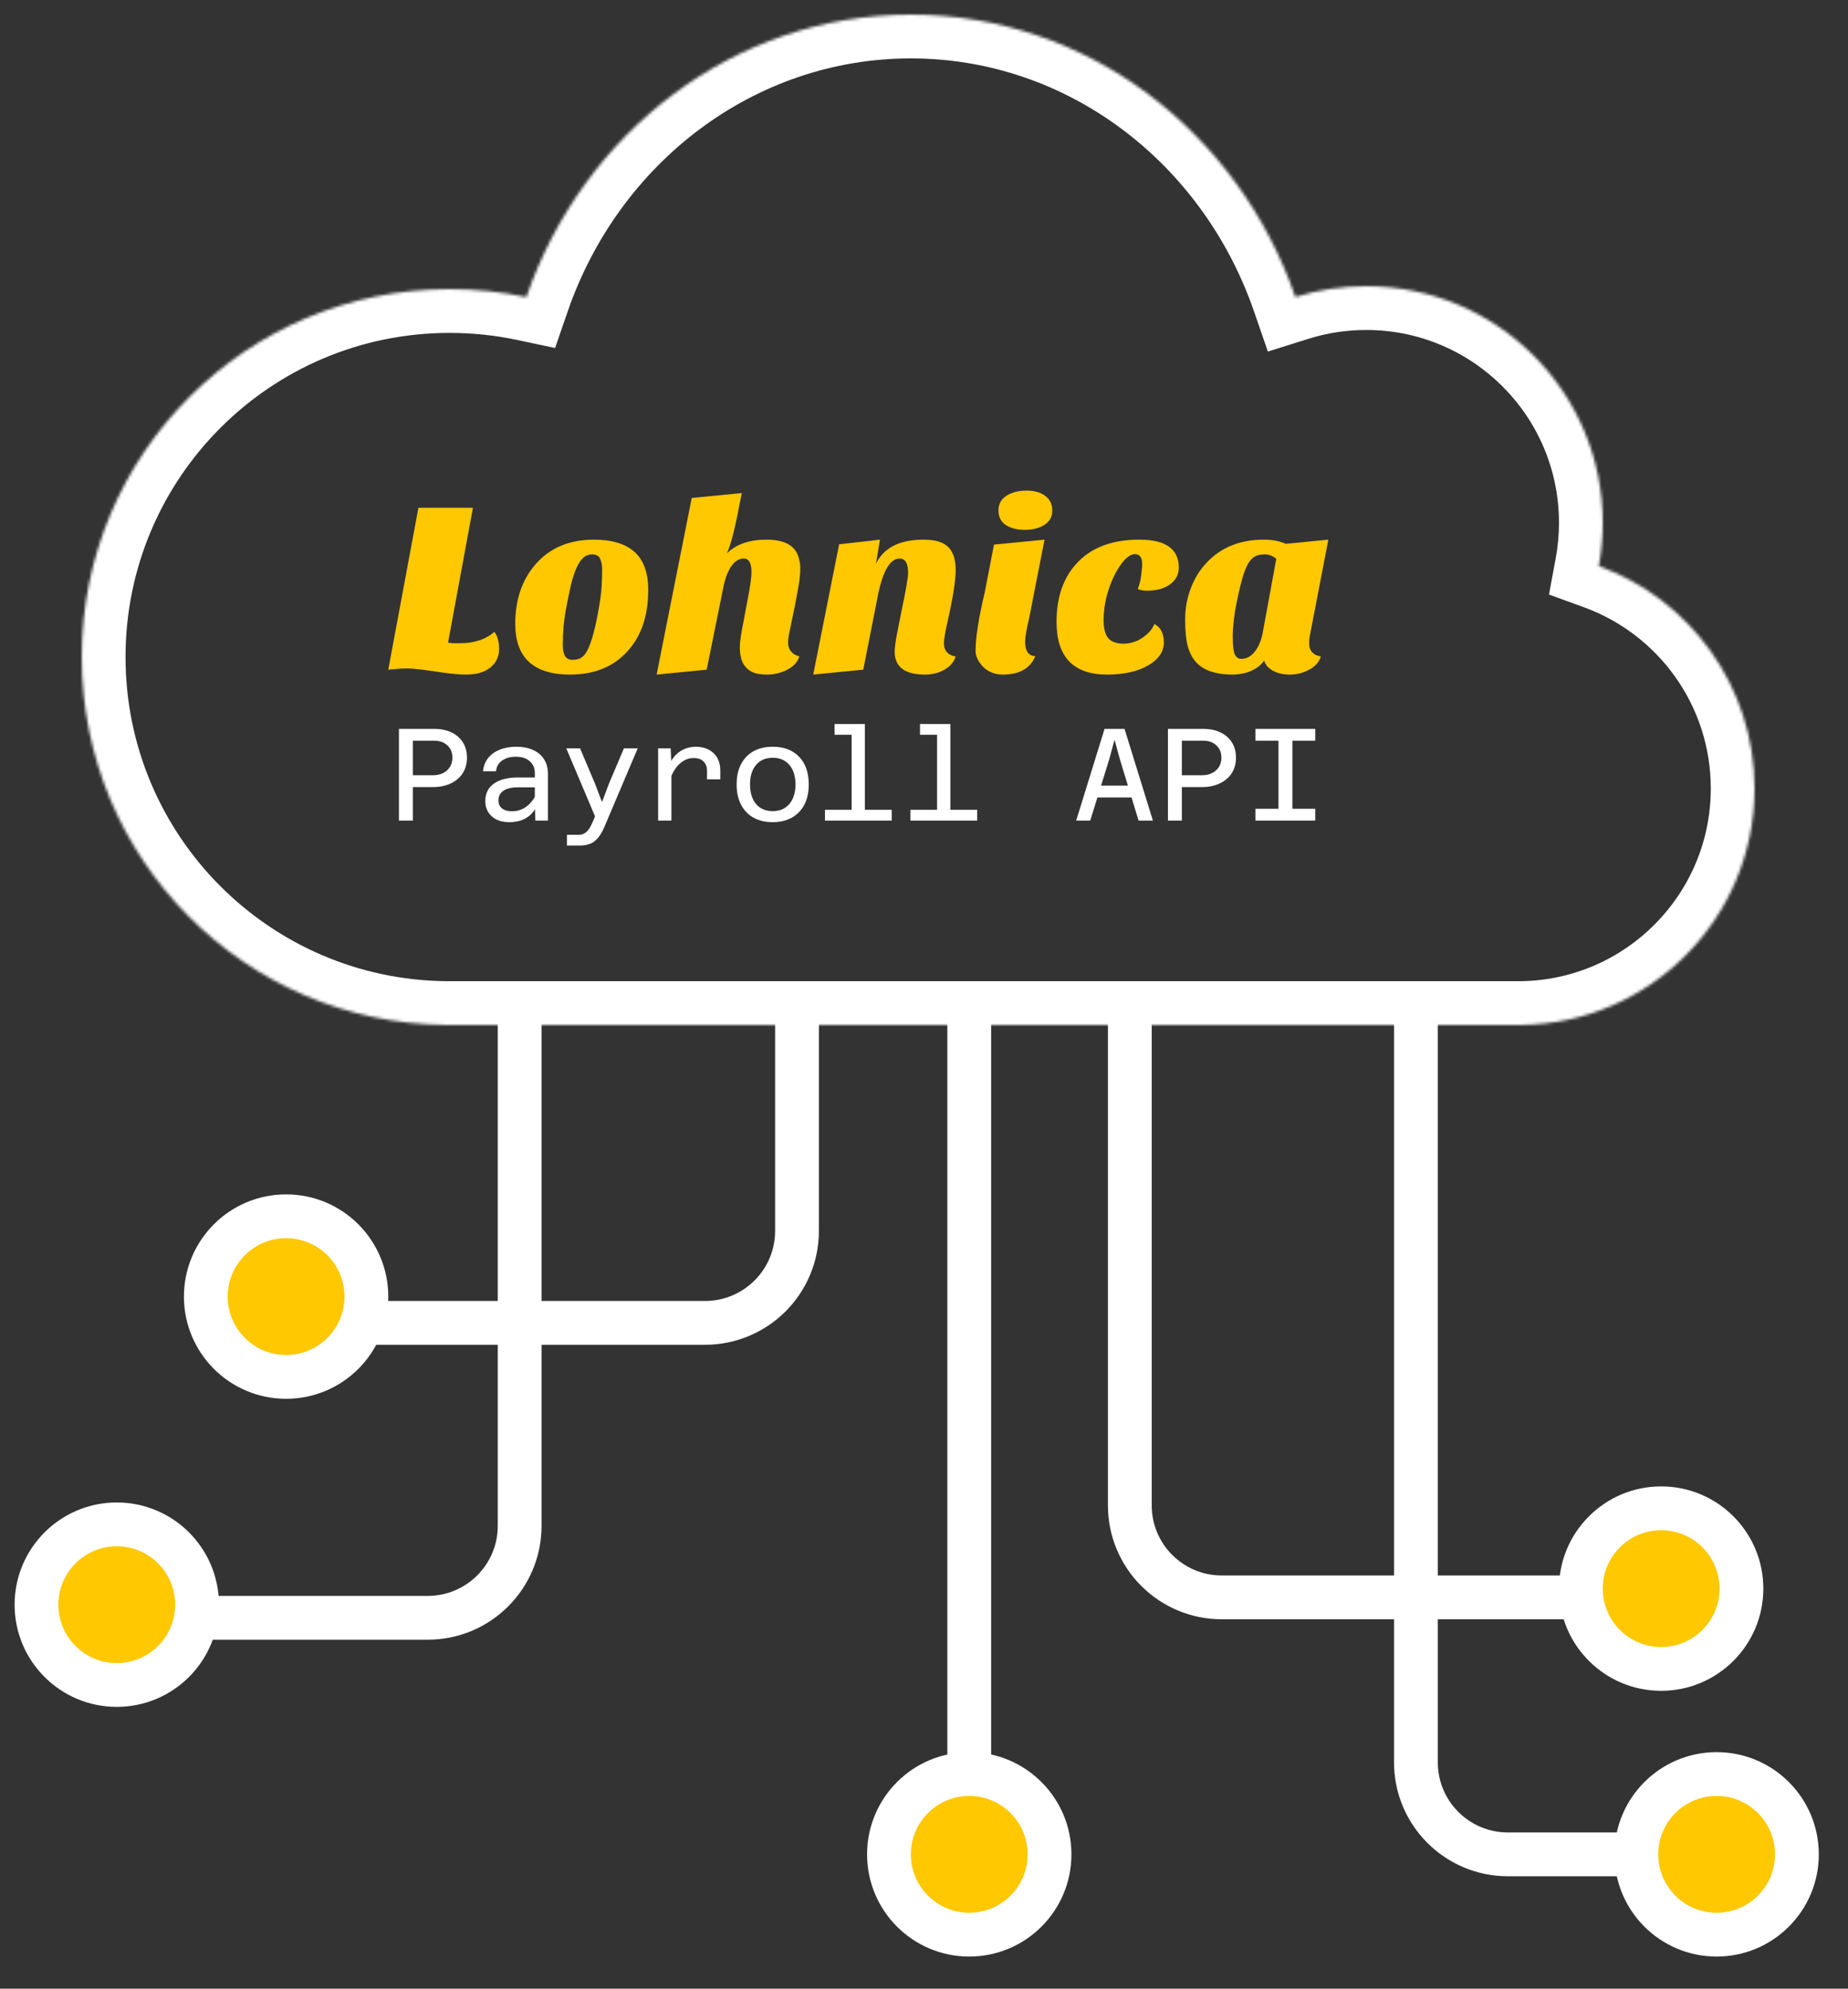
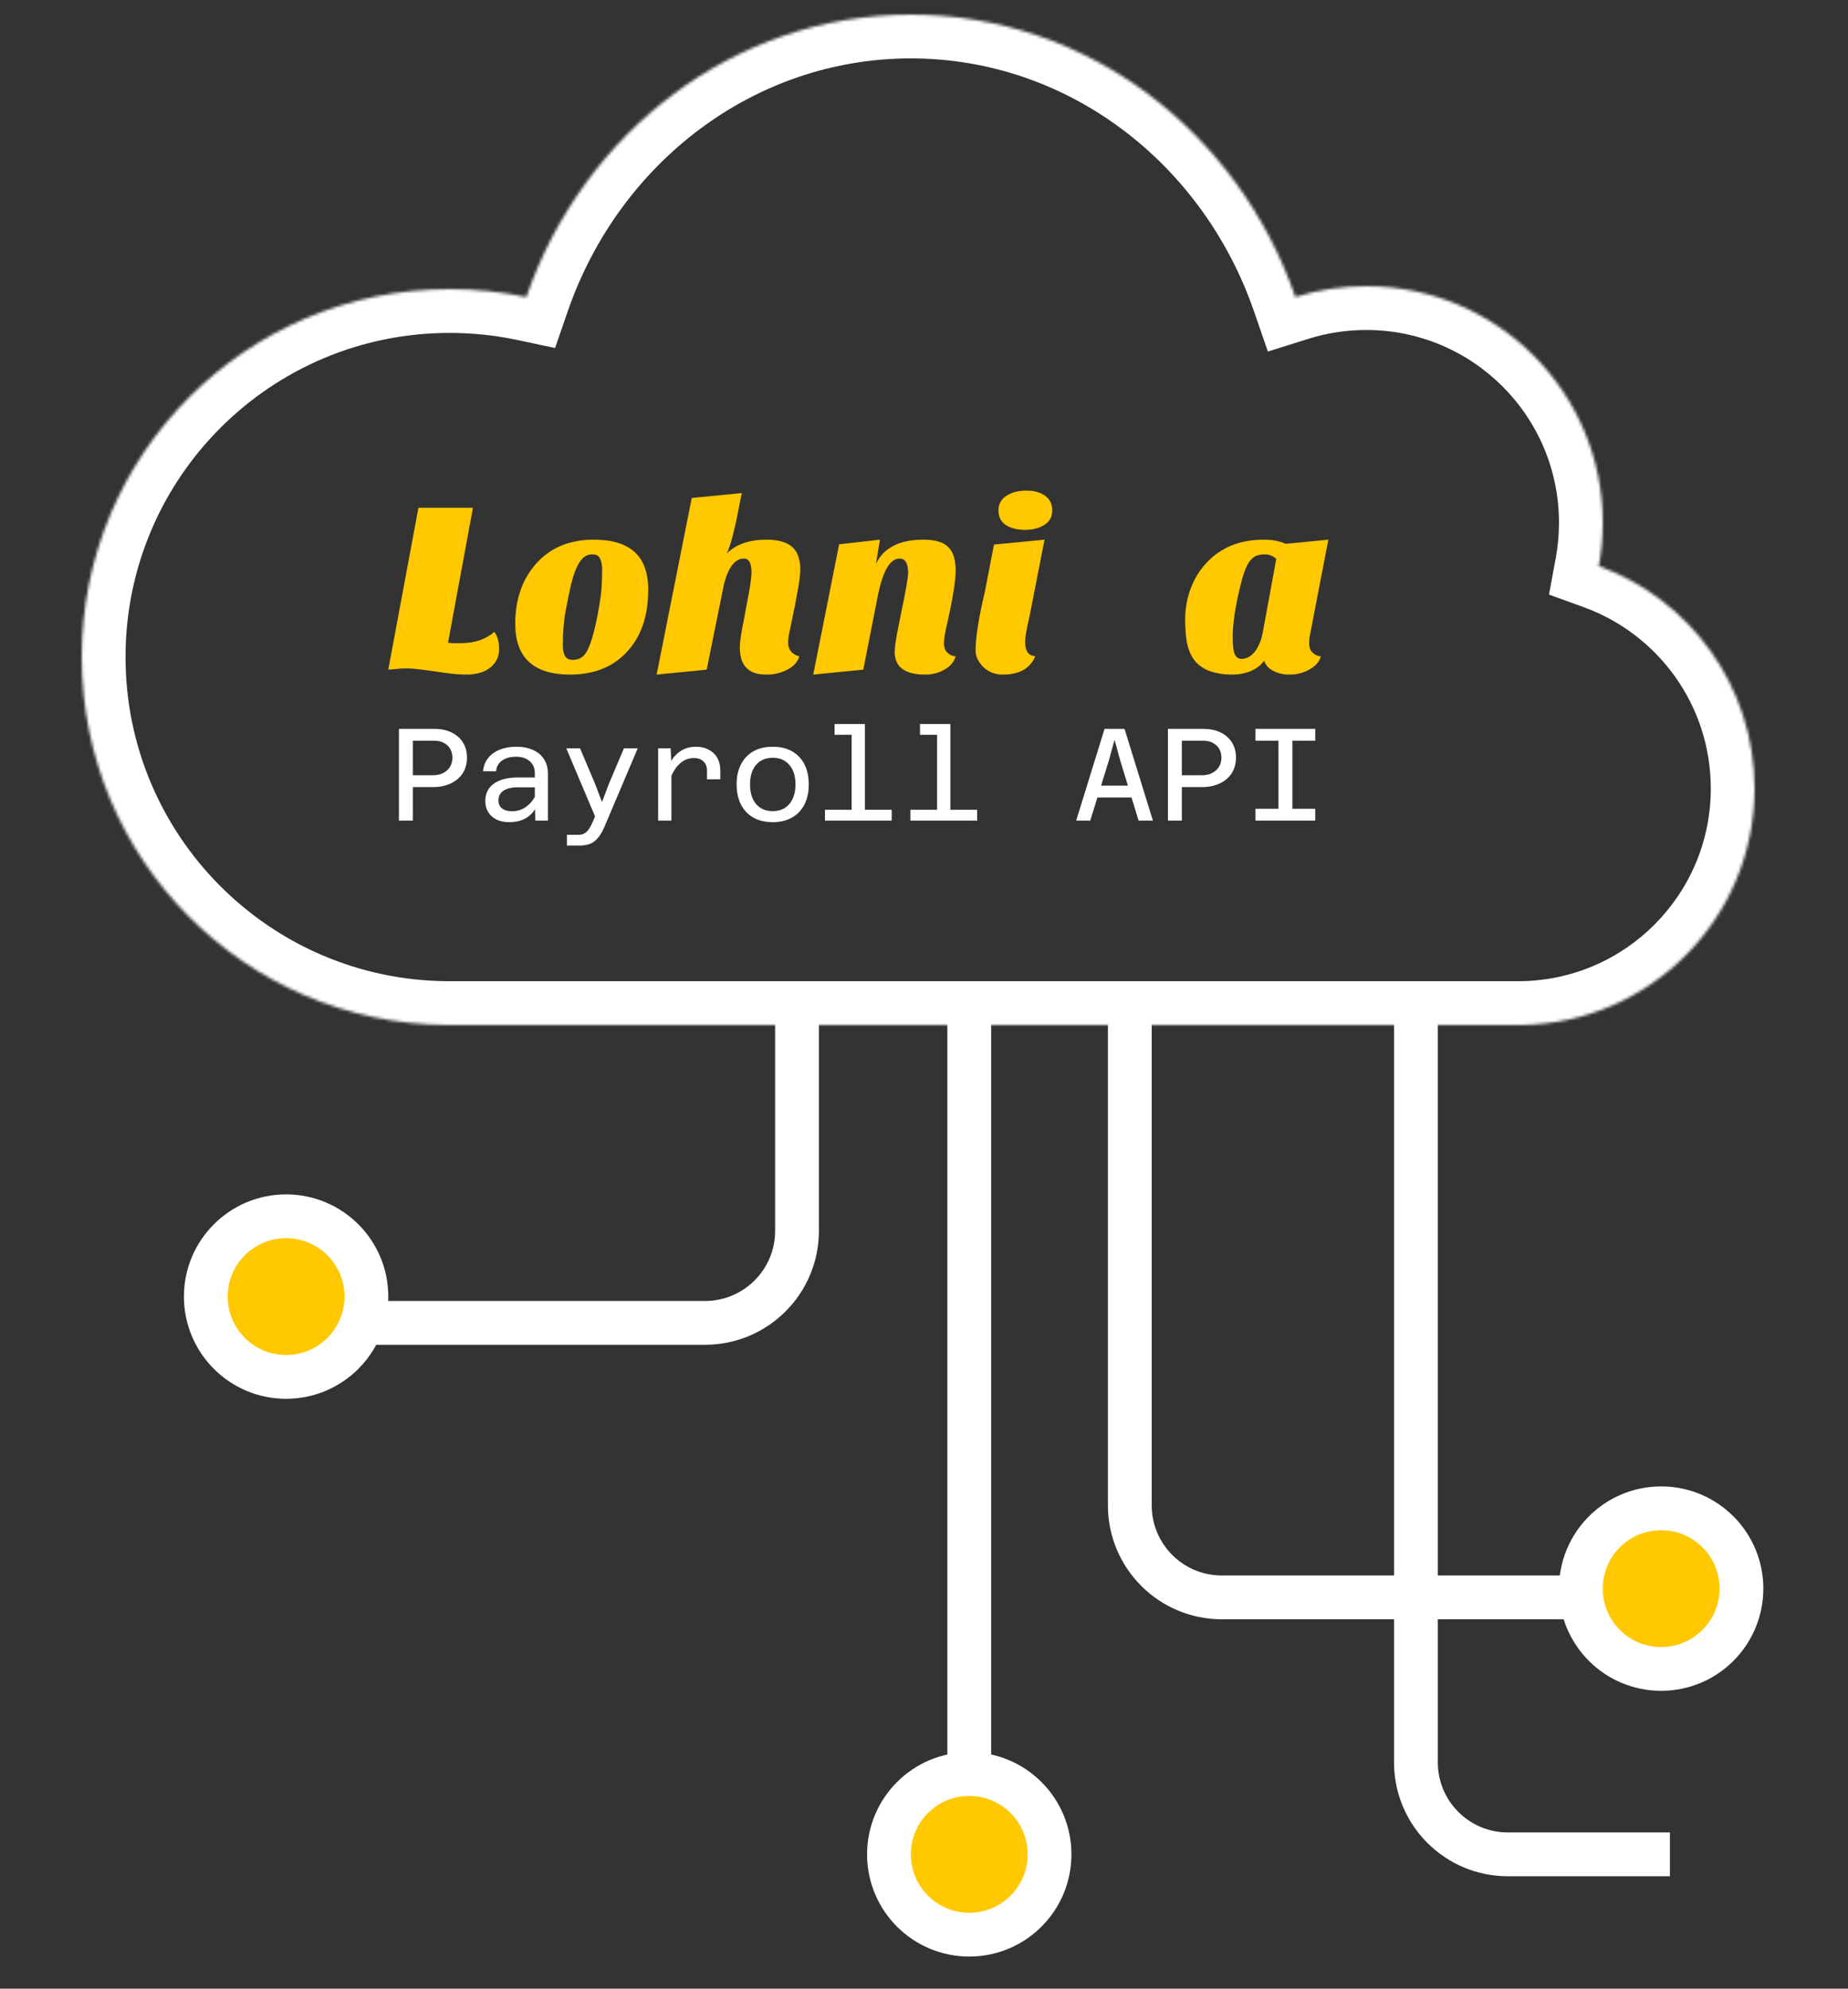
<svg xmlns="http://www.w3.org/2000/svg" width="633" height="681" viewBox="0 0 633 681" fill="none">
  <rect x="0" y="0" width="633" height="681" fill="#333333" stroke="none" />
  <mask id="path-1-inside-1_338_685" fill="white">
    <path fill-rule="evenodd" clip-rule="evenodd" d="M521 350.994C565.274 350.458 601 314.401 601 270C601 234.973 578.767 205.139 547.644 193.84C548.534 189.029 549 184.069 549 179C549 134.265 512.735 98 468 98C459.536 98 451.375 99.298 443.706 101.706C424.23 45.308 372.613 5 312 5C251.373 5 199.747 45.327 180.281 101.745C171.804 99.946 163.013 99 154 99C84.412 99 28 155.412 28 225C28 294.254 83.873 350.459 153 350.996V351H154H520H521V350.994Z" />
  </mask>
  <path d="M521 350.994L520.819 335.995L506 336.174V350.994H521ZM547.644 193.84L532.894 191.109L530.581 203.603L542.525 207.939L547.644 193.84ZM443.706 101.706L429.527 106.603L434.287 120.386L448.199 116.017L443.706 101.706ZM180.281 101.745L177.168 116.418L190.137 119.17L194.461 106.637L180.281 101.745ZM153 350.996H168V336.112L153.117 335.997L153 350.996ZM153 351H138V366H153V351ZM521 351V366H536V351H521ZM521.181 365.993C573.659 365.358 616 322.625 616 270H586C586 306.178 556.89 335.559 520.819 335.995L521.181 365.993ZM616 270C616 228.463 589.628 193.124 552.763 179.74L542.525 207.939C567.906 217.154 586 241.483 586 270H616ZM562.393 196.571C563.45 190.863 564 184.989 564 179H534C534 183.148 533.619 187.194 532.894 191.109L562.393 196.571ZM564 179C564 125.981 521.019 83 468 83V113C504.451 113 534 142.549 534 179H564ZM468 83C457.994 83 448.319 84.536 439.212 87.395L448.199 116.017C454.431 114.061 461.078 113 468 113V83ZM457.884 96.81C436.505 34.9 379.559 -10 312 -10V20C365.668 20 411.955 55.716 429.527 106.603L457.884 96.81ZM312 -10C244.426 -10 187.469 34.921 166.101 96.853L194.461 106.637C212.024 55.733 258.32 20 312 20V-10ZM183.394 87.072C173.9 85.057 164.065 84 154 84V114C161.96 114 169.708 114.835 177.168 116.418L183.394 87.072ZM154 84C76.128 84 13 147.128 13 225H43C43 163.696 92.696 114 154 114V84ZM13 225C13 302.499 75.524 365.394 152.883 365.996L153.117 335.997C92.221 335.523 43 286.009 43 225H13ZM168 351V350.996H138V351H168ZM154 336H153V366H154V336ZM520 336H154V366H520V336ZM521 336H520V366H521V336ZM506 350.994V351H536V350.994H506Z" fill="white" mask="url(#path-1-inside-1_338_685)" />
  <path d="M140.065 269.525V265.475H148.255C150.265 265.475 151.885 264.92 153.115 263.81C154.345 262.7 154.96 261.245 154.96 259.445C154.96 257.705 154.39 256.31 153.25 255.26C152.11 254.18 150.595 253.64 148.705 253.64H140.065V249.59H148.705C150.985 249.59 152.965 249.995 154.645 250.805C156.325 251.615 157.63 252.755 158.56 254.225C159.49 255.695 159.955 257.435 159.955 259.445C159.955 261.455 159.475 263.225 158.515 264.755C157.555 266.255 156.19 267.425 154.42 268.265C152.68 269.105 150.64 269.525 148.3 269.525H140.065ZM136.645 281V249.59H141.415V281H136.645ZM183.373 281L183.193 275.375V264.8C183.193 263.03 182.608 261.65 181.438 260.66C180.298 259.64 178.723 259.13 176.713 259.13C174.763 259.13 173.173 259.58 171.943 260.48C170.713 261.35 170.038 262.565 169.918 264.125H165.463C165.613 262.355 166.183 260.855 167.173 259.625C168.163 258.365 169.483 257.405 171.133 256.745C172.783 256.055 174.688 255.71 176.848 255.71C179.068 255.71 180.988 256.085 182.608 256.835C184.228 257.555 185.473 258.605 186.343 259.985C187.243 261.365 187.693 263.045 187.693 265.025V281H183.373ZM174.418 281.54C172.798 281.54 171.373 281.255 170.143 280.685C168.913 280.085 167.953 279.245 167.263 278.165C166.573 277.055 166.228 275.765 166.228 274.295C166.228 271.745 167.203 269.765 169.153 268.355C171.133 266.945 173.893 266.24 177.433 266.24H183.778V269.615H177.253C175.213 269.615 173.608 270.005 172.438 270.785C171.298 271.565 170.728 272.66 170.728 274.07C170.728 275.24 171.133 276.155 171.943 276.815C172.783 277.475 173.908 277.805 175.318 277.805C177.118 277.805 178.708 277.325 180.088 276.365C181.498 275.375 182.638 274.025 183.508 272.315L184.003 275.645C183.223 277.535 182.023 278.99 180.403 280.01C178.783 281.03 176.788 281.54 174.418 281.54ZM203.865 268.49L206.205 274.655L208.545 268.445L213.72 256.25H218.445L206.97 283.295C206.28 284.885 205.53 286.13 204.72 287.03C203.94 287.96 203.055 288.605 202.065 288.965C201.075 289.355 199.92 289.55 198.6 289.55H194.19V285.86H198.285C199.065 285.86 199.725 285.68 200.265 285.32C200.835 284.99 201.345 284.48 201.795 283.79C202.245 283.13 202.695 282.26 203.145 281.18L203.82 279.56L193.965 256.25H198.69L203.865 268.49ZM242.178 266.87V263.9C242.178 262.61 241.788 261.575 241.008 260.795C240.228 259.985 239.103 259.58 237.633 259.58C235.773 259.58 234.108 260.285 232.638 261.695C231.168 263.075 229.998 265.19 229.128 268.04L228.498 263.45C229.158 261.74 229.953 260.315 230.883 259.175C231.843 258.035 232.938 257.18 234.168 256.61C235.428 256.01 236.808 255.71 238.308 255.71C240.798 255.71 242.823 256.43 244.383 257.87C245.943 259.28 246.723 261.29 246.723 263.9V266.87H242.178ZM225.438 281V256.25H229.713L229.983 261.875V281H225.438ZM264.65 281.54C262.1 281.54 259.895 281.015 258.035 279.965C256.205 278.915 254.795 277.43 253.805 275.51C252.815 273.56 252.32 271.265 252.32 268.625C252.32 265.925 252.815 263.63 253.805 261.74C254.795 259.82 256.205 258.335 258.035 257.285C259.895 256.235 262.115 255.71 264.695 255.71C268.535 255.71 271.55 256.865 273.74 259.175C275.93 261.455 277.025 264.605 277.025 268.625C277.025 271.265 276.53 273.56 275.54 275.51C274.55 277.43 273.125 278.915 271.265 279.965C269.435 281.015 267.23 281.54 264.65 281.54ZM264.695 277.76C267.095 277.76 268.985 276.95 270.365 275.33C271.775 273.68 272.48 271.445 272.48 268.625C272.48 265.775 271.775 263.54 270.365 261.92C268.985 260.3 267.095 259.49 264.695 259.49C262.265 259.49 260.36 260.3 258.98 261.92C257.6 263.54 256.91 265.775 256.91 268.625C256.91 271.445 257.6 273.68 258.98 275.33C260.36 276.95 262.265 277.76 264.695 277.76ZM291.713 281V247.925H296.258V281H291.713ZM282.578 281V277.31H305.438V281H282.578ZM285.863 251.615V247.925H293.963V251.615H285.863ZM320.98 281V247.925H325.525V281H320.98ZM311.845 281V277.31H334.705V281H311.845ZM315.13 251.615V247.925H323.23V251.615H315.13ZM373.306 273.08V269.03H390.721V273.08H373.306ZM378.346 249.59H385.186L394.906 281H390.001L383.656 260.21L381.766 253.325L379.876 260.255L373.441 281H368.626L378.346 249.59ZM403.473 269.525V265.475H411.663C413.673 265.475 415.293 264.92 416.523 263.81C417.753 262.7 418.368 261.245 418.368 259.445C418.368 257.705 417.798 256.31 416.658 255.26C415.518 254.18 414.003 253.64 412.113 253.64H403.473V249.59H412.113C414.393 249.59 416.373 249.995 418.053 250.805C419.733 251.615 421.038 252.755 421.968 254.225C422.898 255.695 423.363 257.435 423.363 259.445C423.363 261.455 422.883 263.225 421.923 264.755C420.963 266.255 419.598 267.425 417.828 268.265C416.088 269.105 414.048 269.525 411.708 269.525H403.473ZM400.053 281V249.59H404.823V281H400.053ZM437.916 281V249.59H442.686V281H437.916ZM430.041 249.59H450.516V253.64H430.041V249.59ZM430.041 276.95H450.516V281H430.041V276.95Z" fill="white" />
  <path d="M485 343V603.5C485 620.897 499.103 635 516.5 635H572" stroke="white" stroke-width="15" />
  <path d="M332 343V618" stroke="white" stroke-width="15" />
-   <path d="M178 343V522.5C178 539.897 163.897 554 146.5 554H50" stroke="white" stroke-width="15" />
  <path d="M387 343V515.5C387 532.897 401.103 547 418.5 547H553" stroke="white" stroke-width="15" />
  <path d="M273 343V421.5C273 438.897 258.897 453 241.5 453H114" stroke="white" stroke-width="15" />
  <circle cx="332" cy="635" r="27.5" fill="#FFC800" stroke="white" stroke-width="15" />
  <circle cx="569" cy="544" r="27.5" fill="#FFC800" stroke="white" stroke-width="15" />
-   <circle cx="588" cy="635" r="27.5" fill="#FFC800" stroke="white" stroke-width="15" />
  <circle cx="98" cy="444" r="27.5" fill="#FFC800" stroke="white" stroke-width="15" />
-   <circle cx="40" cy="549.5" r="27.5" fill="#FFC800" stroke="white" stroke-width="15" />
  <path d="M169.333 216.384C170.414 217.728 170.954 219.716 170.954 222.348C170.954 224.924 169.931 227.024 167.884 228.648C165.893 230.216 163.136 231 159.61 231C157.563 231 154.948 230.776 151.764 230.328C145.509 229.376 141.472 228.9 139.653 228.9C137.89 228.9 136.639 228.956 135.9 229.068C135.161 229.124 134.194 229.208 133 229.32L143.32 173.88H161.999L153.47 220.08C154.209 220.192 154.92 220.248 155.602 220.248H157.734C162.51 220.248 166.377 218.96 169.333 216.384Z" fill="#FFC800" />
  <path d="M195.254 231C182.744 231 176.49 225.204 176.49 213.612C176.49 205.38 178.793 198.604 183.398 193.284C188.288 187.628 194.969 184.8 203.441 184.8C209.582 184.8 214.216 186.2 217.344 189C220.471 191.8 222.035 196.14 222.035 202.02C222.035 210.98 219.59 218.064 214.7 223.272C209.923 228.424 203.441 231 195.254 231ZM197.471 194.46C196.789 195.972 196.163 197.876 195.595 200.172C195.083 202.412 194.486 205.324 193.804 208.908C193.121 212.492 192.78 216.496 192.78 220.92C192.78 222.376 193.008 223.58 193.463 224.532C193.974 225.484 194.884 225.96 196.192 225.96C197.5 225.96 198.552 225.652 199.348 225.036C200.2 224.42 200.94 223.384 201.565 221.928C202.702 219.352 203.726 215.684 204.636 210.924C205.545 206.108 206.029 202.664 206.085 200.592C206.199 198.52 206.256 196.728 206.256 195.216C206.256 193.648 206.029 192.36 205.574 191.352C205.119 190.344 204.238 189.84 202.93 189.84C201.679 189.84 200.627 190.232 199.774 191.016C198.921 191.8 198.153 192.948 197.471 194.46Z" fill="#FFC800" />
  <path d="M269.952 219.996C269.952 222.46 271.232 224.056 273.79 224.784C273.165 226.856 271.63 228.452 269.185 229.572C267.138 230.524 264.977 231 262.703 231C260.485 231 258.779 230.692 257.585 230.076C256.448 229.516 255.567 228.76 254.941 227.808C253.918 226.352 253.406 224.252 253.406 221.508C253.406 219.884 253.861 216.832 254.771 212.352L255.965 205.968C256.931 201.096 257.415 197.764 257.415 195.972C257.415 192.836 256.533 191.268 254.771 191.268C252.553 191.268 250.734 192.864 249.312 196.056C248.743 197.288 248.26 198.828 247.862 200.676L242.062 229.32L224.919 231L236.945 170.52L254.088 168.84L253.406 172.2C251.814 180.824 250.336 186.592 248.971 189.504C252.155 186.368 256.675 184.8 262.532 184.8C268.73 184.8 272.397 186.816 273.534 190.848C273.932 192.136 274.131 193.34 274.131 194.46C274.131 195.58 274.075 196.588 273.961 197.484C273.904 198.324 273.733 199.528 273.449 201.096L272.34 207.144L270.379 216.636C270.094 217.924 269.952 219.044 269.952 219.996Z" fill="#FFC800" />
  <path d="M316.768 231C309.888 231 306.448 228.368 306.448 223.104C306.505 221.648 306.761 219.688 307.216 217.224L308.751 209.496C310.286 202.216 311.054 197.764 311.054 196.14C311.054 192.892 310.087 191.268 308.154 191.268C304.913 191.268 302.44 195.44 300.734 203.784L295.702 229.32L278.559 231L287.429 186.396L301.416 184.8L300.052 193.032C302.724 187.544 308.154 184.8 316.342 184.8C320.322 184.8 323.137 185.64 324.786 187.32C326.491 188.944 327.344 191.604 327.344 195.3C327.344 198.772 326.435 204.568 324.615 212.688C323.762 216.328 323.336 218.848 323.336 220.248C323.336 221.592 323.705 222.656 324.445 223.44C325.241 224.224 326.207 224.672 327.344 224.784C326.776 226.688 325.496 228.2 323.506 229.32C321.573 230.44 319.327 231 316.768 231Z" fill="#FFC800" />
  <path d="M354.633 224.7C352.87 228.9 349.175 231 343.545 231C340.646 231 338.286 230.02 336.466 228.06C334.931 226.324 334.164 224.588 334.164 222.852C334.164 218.316 335.215 211.624 337.319 202.776L340.475 186.48L357.789 184.8L352.586 211.344C351.62 215.488 351.136 218.288 351.136 219.744C351.136 222.936 352.302 224.588 354.633 224.7ZM342.01 174.804C342.01 172.62 342.92 170.94 344.739 169.764C346.616 168.588 348.89 168 351.563 168C354.235 168 356.367 168.588 357.959 169.764C359.608 170.94 360.433 172.62 360.433 174.804C360.433 176.988 359.523 178.64 357.704 179.76C355.941 180.88 353.723 181.44 351.051 181.44C348.379 181.44 346.189 180.88 344.484 179.76C342.835 178.64 342.01 176.988 342.01 174.804Z" fill="#FFC800" />
-   <path d="M403.777 194.376C403.777 196.728 402.782 198.632 400.792 200.088C398.802 201.544 396.186 202.272 392.945 202.272C391.58 202.272 390.5 202.076 389.704 201.684C390.329 200.228 390.727 198.604 390.898 196.812C391.125 194.964 391.239 193.788 391.239 193.284C391.239 190.932 390.415 189.756 388.766 189.756C387.629 189.756 386.406 190.456 385.098 191.856C383.847 193.256 382.682 195.048 381.601 197.232C379.213 202.272 378.019 207.34 378.019 212.436C378.019 215.236 378.559 217.28 379.64 218.568C380.72 219.8 382.454 220.416 384.842 220.416C388.14 220.416 391.097 219.072 393.713 216.384C394.452 215.544 395.02 214.648 395.418 213.696C397.579 214.816 398.659 216.916 398.659 219.996C398.659 223.132 396.897 225.736 393.371 227.808C389.732 229.936 385.013 231 379.213 231C367.671 231 361.899 224.98 361.899 212.94C361.899 204.148 364.43 197.232 369.49 192.192C374.38 187.264 381.317 184.8 390.301 184.8C399.285 184.8 403.777 187.992 403.777 194.376Z" fill="#FFC800" />
  <path d="M409.711 226.8C408.403 225.344 407.437 223.468 406.811 221.172C406.243 218.876 405.958 215.852 405.958 212.1C405.958 208.348 406.612 204.764 407.92 201.348C409.228 197.932 411.076 194.992 413.464 192.528C418.354 187.376 424.836 184.8 432.91 184.8C435.81 184.8 438.312 185.276 440.415 186.228L455 184.8L448.689 217.56C448.518 218.232 448.433 219.184 448.433 220.416C448.433 221.648 448.802 222.656 449.541 223.44C450.337 224.224 451.304 224.672 452.441 224.784C451.873 226.688 450.536 228.2 448.433 229.32C446.386 230.44 444.197 231 441.865 231C439.534 231 437.572 230.552 435.98 229.656C434.445 228.816 433.45 227.668 432.995 226.212C432.085 227.612 430.664 228.76 428.731 229.656C426.797 230.552 424.523 231 421.908 231C419.349 231 417.018 230.664 414.914 229.992C412.81 229.32 411.076 228.256 409.711 226.8ZM427.707 192.696C427.082 193.704 426.485 195.076 425.916 196.812C425.348 198.492 424.58 201.628 423.613 206.22C422.704 210.756 422.249 214.648 422.249 217.896C422.249 221.144 422.505 223.244 423.016 224.196C423.528 225.148 424.239 225.624 425.149 225.624C426.968 225.624 428.532 224.784 429.839 223.104C431.204 221.368 432.142 218.988 432.654 215.964L437.174 191.352C435.98 190.344 434.673 189.84 433.251 189.84C431.886 189.84 430.778 190.064 429.925 190.512C429.129 190.96 428.39 191.688 427.707 192.696Z" fill="#FFC800" />
</svg>